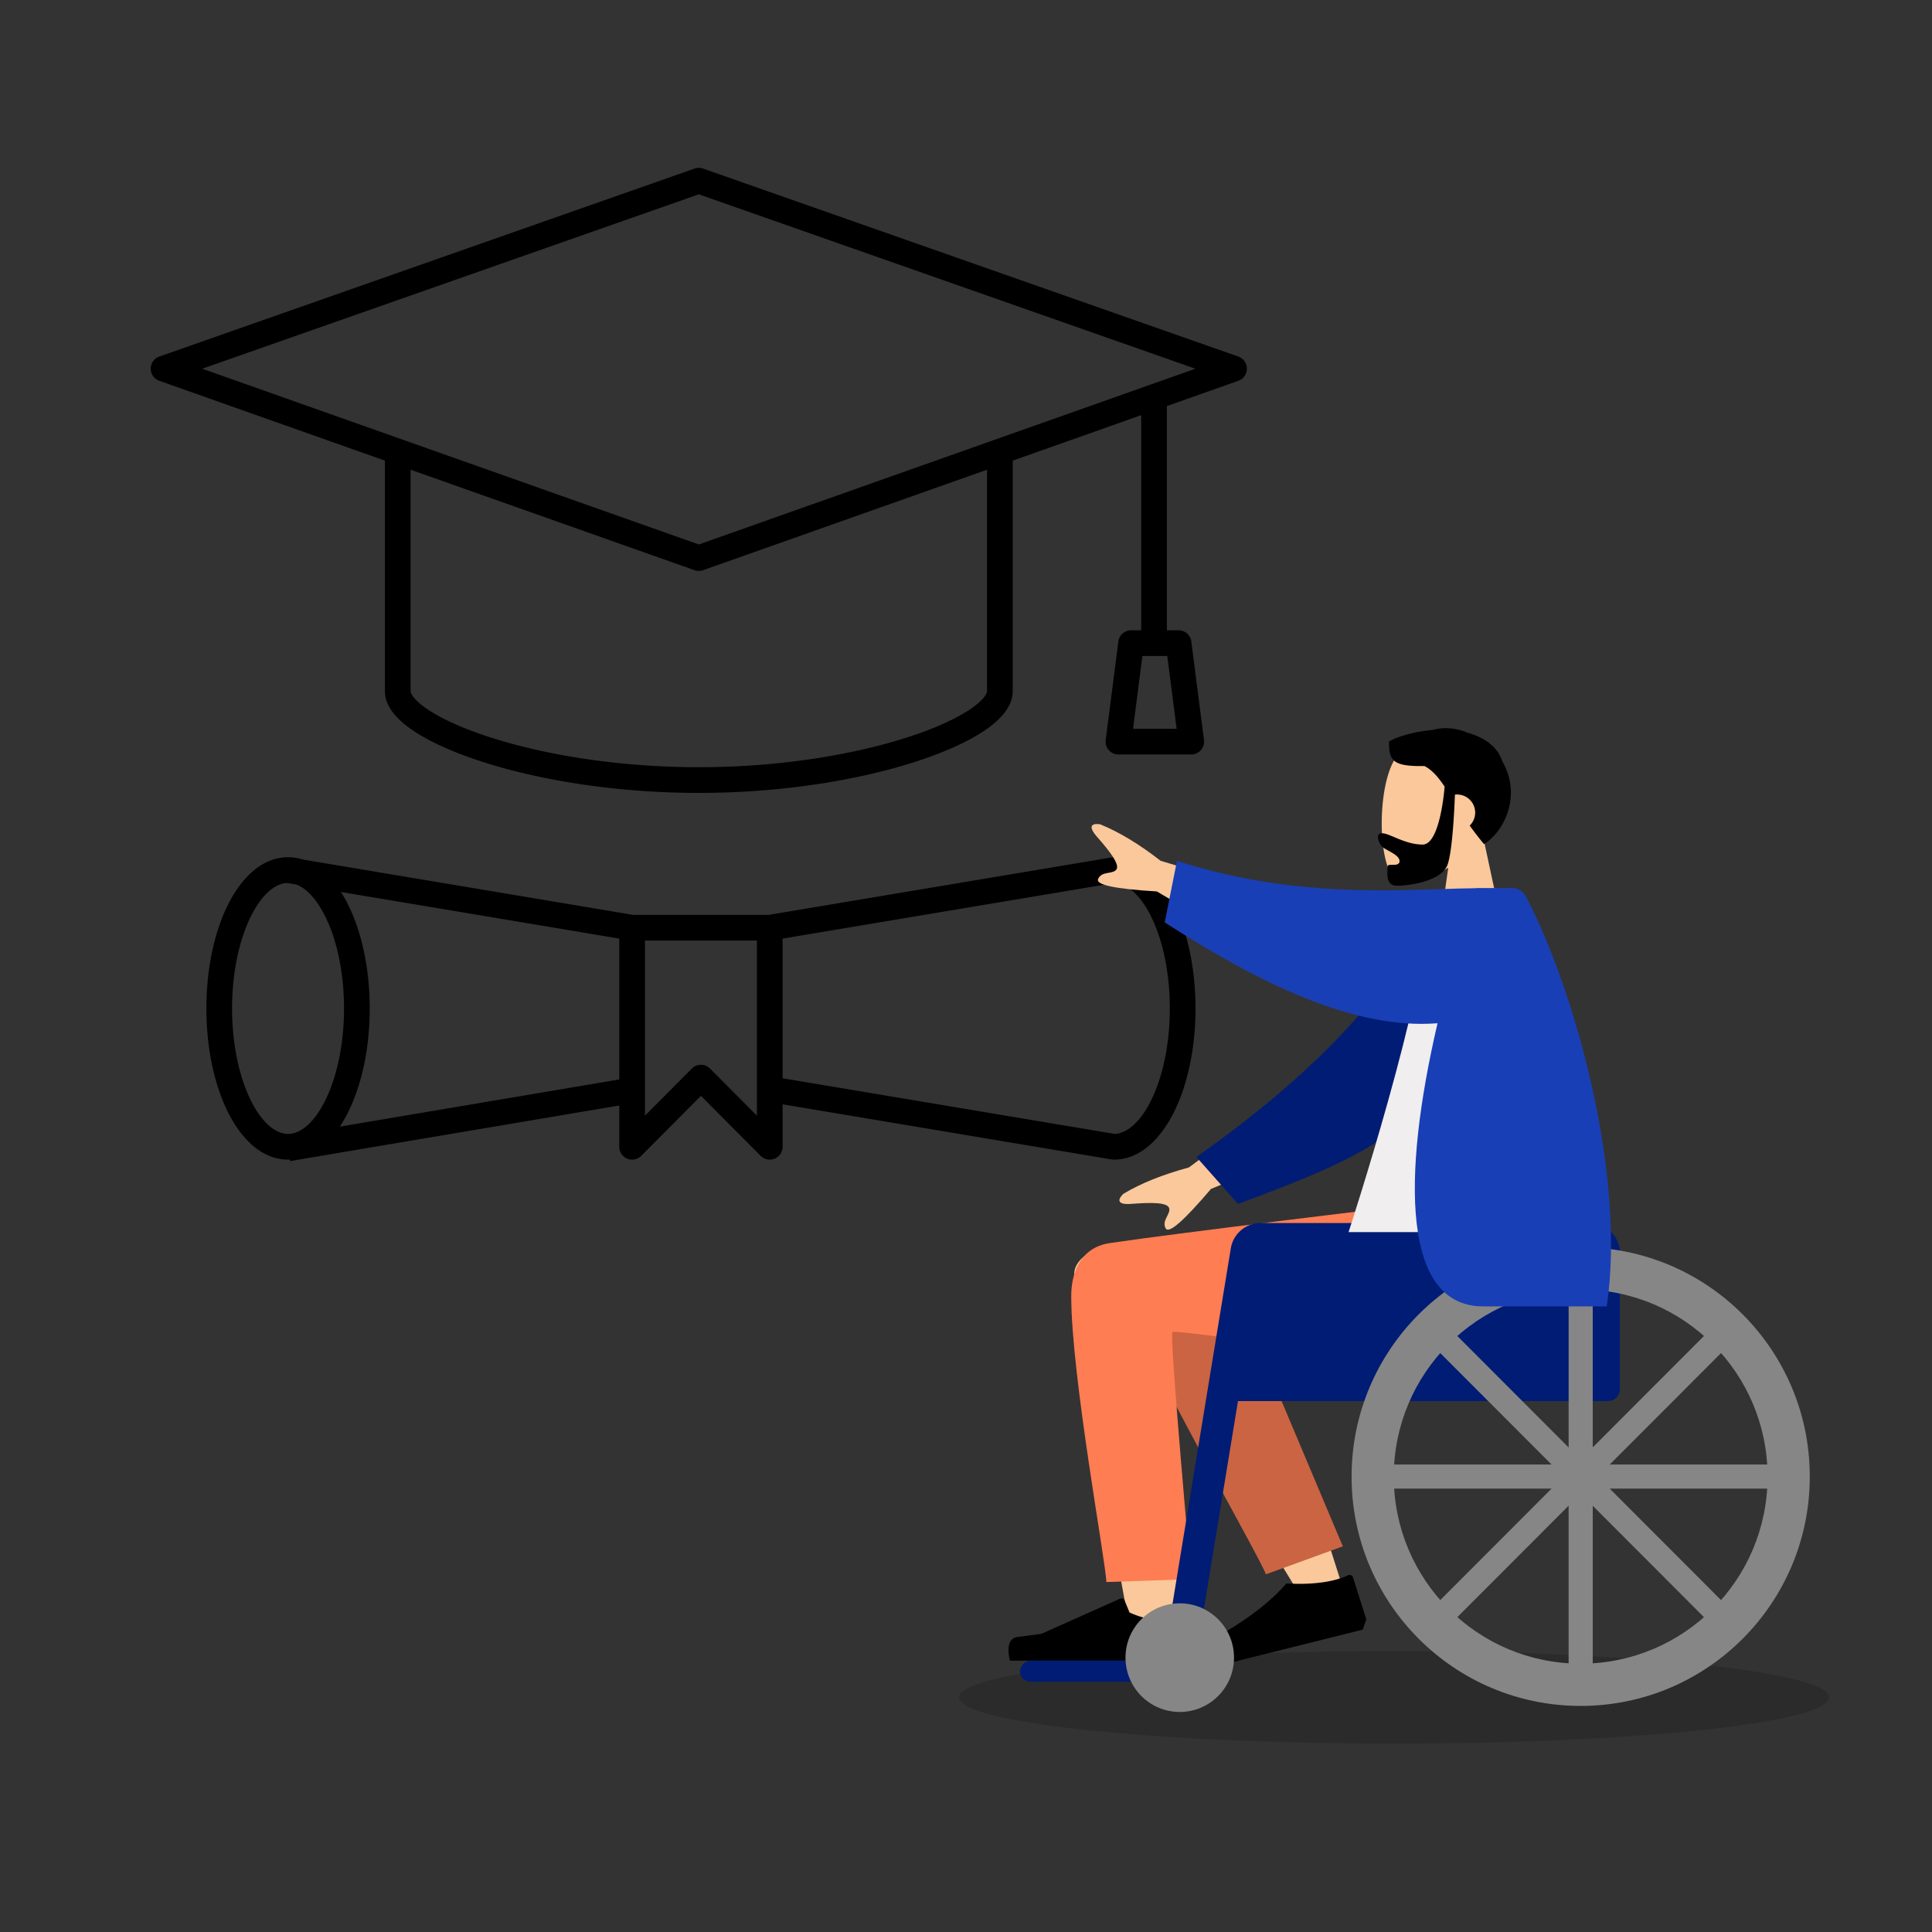
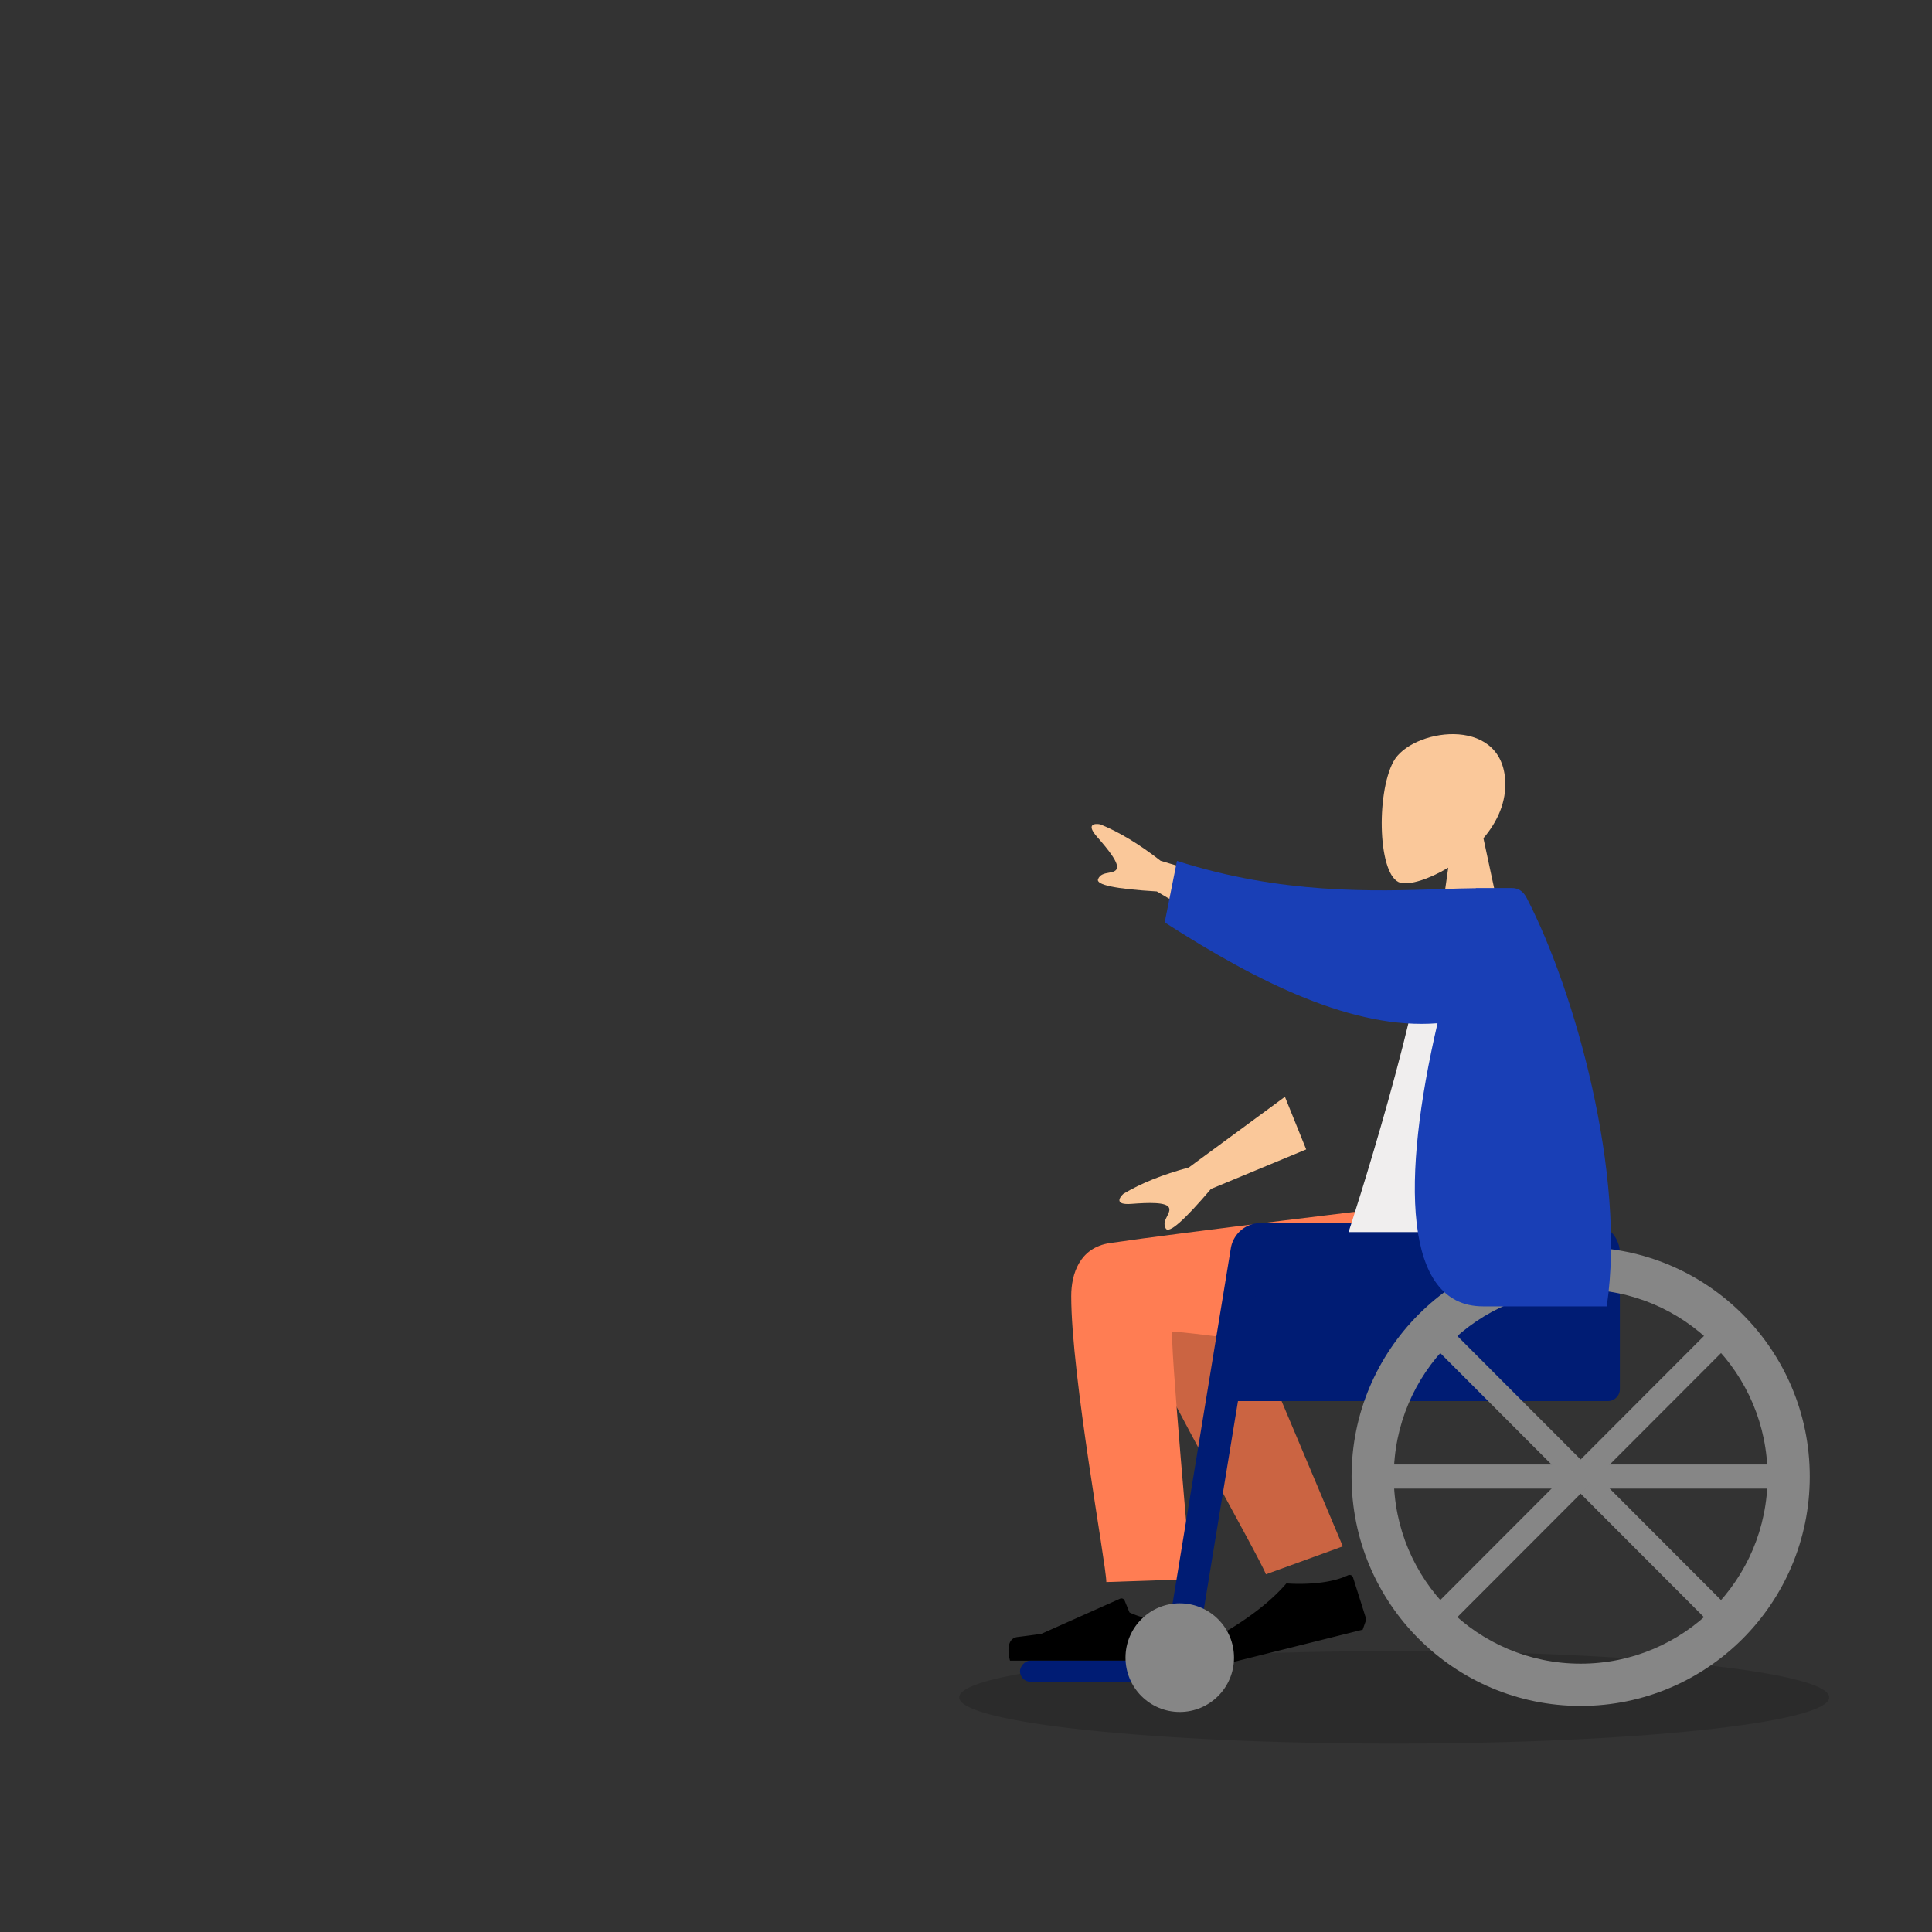
<svg xmlns="http://www.w3.org/2000/svg" width="564" height="564" fill="none">
  <rect width="100%" height="100%" fill="#333333" stroke="none" />
-   <path fill="#000" fill-rule="evenodd" d="M202.757 49.212a3.75 3.75 0 0 1 2.486 0l156.25 54.875a3.75 3.75 0 0 1 .008 7.073l-20.859 7.382V184h3.412a3.75 3.75 0 0 1 3.72 3.272l3.695 28.75a3.747 3.747 0 0 1-3.719 4.228H326.5a3.752 3.752 0 0 1-3.719-4.228l3.695-28.75a3.75 3.75 0 0 1 3.72-3.272h2.946v-62.804l-37.506 13.273v67.329c0 2.509-1.142 4.733-2.623 6.559-1.495 1.842-3.556 3.56-5.968 5.151-4.833 3.187-11.615 6.218-19.747 8.845-16.305 5.268-38.669 9.116-63.298 9.116s-46.993-3.848-63.298-9.116c-8.132-2.627-14.914-5.658-19.746-8.845-2.412-1.591-4.474-3.309-5.968-5.151-1.482-1.826-2.624-4.05-2.624-6.559v-67.329L46.499 111.16a3.75 3.75 0 0 1 .008-7.073zm-82.893 87.911v64.675c0 .174.088.773.948 1.833.846 1.044 2.238 2.274 4.273 3.616 4.063 2.68 10.151 5.459 17.923 7.969 15.503 5.009 37.083 8.753 60.992 8.753s45.489-3.744 60.992-8.753c7.772-2.51 13.861-5.289 17.923-7.969 2.035-1.342 3.427-2.572 4.274-3.616.86-1.06.947-1.659.947-1.833v-64.675l-82.885 29.331a3.76 3.76 0 0 1-2.502 0zm213.63 54.377-2.731 21.25h12.724l-2.731-21.25zM59.029 107.639 204 158.941l144.971-51.302L204 56.725zM73.242 267.5c-3.327 6.688-5.492 16.189-5.492 26.889s2.165 20.202 5.492 26.889c3.44 6.918 7.496 9.75 10.847 9.75 3.352 0 7.407-2.832 10.848-9.75 3.326-6.687 5.492-16.189 5.492-26.889s-2.166-20.201-5.492-26.889c-2.663-5.354-5.694-8.261-8.483-9.301l-2.64-.443c-3.296.151-7.225 3.014-10.572 9.744m15.17-16.578a14.2 14.2 0 0 0-4.323-.672c-7.743 0-13.732 6.209-17.562 13.91-3.945 7.93-6.277 18.623-6.277 30.229s2.332 22.299 6.277 30.229c3.83 7.701 9.819 13.91 17.562 13.91q.26 0 .52-.009l.072.429 96.105-16.223v12.053a3.749 3.749 0 0 0 6.408 2.644l17.431-17.522 17.431 17.522a3.75 3.75 0 0 0 6.408-2.644v-12.399l96.077 16.098q.308.051.62.051c7.743 0 13.733-6.209 17.563-13.91 3.944-7.93 6.276-18.623 6.276-30.229 0-11.607-2.332-22.299-6.276-30.23-3.83-7.7-9.82-13.909-17.563-13.909a4 4 0 0 0-.62.052l-100.139 16.776h-39.554zm11.102 9.465a39 39 0 0 1 2.138 3.773c3.944 7.93 6.277 18.623 6.277 30.229s-2.333 22.299-6.277 30.229a38 38 0 0 1-2.467 4.275l81.601-13.774v-41.117zm88.772 14.191v51.113l13.68-13.752a3.75 3.75 0 0 1 5.318 0l13.68 13.752v-51.113zm40.178-.576v40.773l96.971 16.247c3.297-.151 7.226-3.014 10.573-9.744 3.327-6.687 5.492-16.189 5.492-26.889s-2.165-20.202-5.492-26.89c-3.347-6.729-7.276-9.592-10.573-9.743z" clip-rule="evenodd" />
  <path fill="#000" d="M407 509.004c-70.14 0-127-6.044-127-13.5s56.86-13.5 127-13.5 127 6.044 127 13.5-56.86 13.5-127 13.5" opacity=".15" />
  <path fill="#FAC89A" fill-rule="evenodd" d="M422.777 253.297c-5.698 3.438-11.297 5.1-13.926 4.421-6.59-1.7-7.196-25.838-2.097-35.354s31.315-13.664 32.636 5.19c.459 6.544-2.286 12.384-6.34 17.149l7.27 33.928H419.2z" clip-rule="evenodd" />
-   <path fill="#000" fill-rule="evenodd" d="M421.721 229.635c-1.827-2.723-3.581-4.801-5.862-6.007-9.285.147-10.372-1.52-10.372-7.136 1.5-1.075 6.791-2.884 12.717-3.392 3.023-.867 6.604-.704 10.054.741 4.258 1.21 8.709 3.526 10.302 8.403 5.763 9.956.544 20.609-5.351 24.15a80 80 0 0 1-4.16-5.391 5.27 5.27 0 0 0 1.591-3.782 5.283 5.283 0 0 0-5.913-5.248c-.132 3.65-.672 15.999-2.09 20.289-1.672 5.057-11.431 6.299-14.834 6.299-2.94 0-2.839-2.787-2.768-4.785.011-.287.02-.558.02-.803 0-.51.663-.509 1.412-.507.973.002 2.09.004 2.09-1.113 0-1.218-1.68-2.152-3.184-2.988-.939-.521-1.808-1.004-2.158-1.494-1.103-1.546-1.475-3.631.189-3.631.91 0 2.158.525 3.66 1.156 2.267.954 5.111 2.151 8.241 2.151 5.171 0 6.401-16.703 6.416-16.912" clip-rule="evenodd" />
-   <path fill="#FAC89A" fill-rule="evenodd" d="M343.337 417.54c1.638 17.921.001 56.442-.88 67.554-.553 6.983-10.06 5.155-10.948-.434-.15-.947-.763-4.273-1.677-9.237-4.482-24.339-16.211-88.036-16.232-103.525-.01-7.102 15.784-12.781 22.102-4.202 5.195-3.653 12.568-4.633 17.114 2.745 3.442 5.586 11.619 21.442 20.339 39.958 7.64 16.221 19.577 55.598 19.577 55.598l-10.134 4.635s-25.034-40.296-40.797-68.549a968 968 0 0 1 1.536 15.457" clip-rule="evenodd" />
  <path fill="#CB6442" fill-rule="evenodd" d="m392.007 451.42-34.784-82.497c-8.333-13.42-31.696 2.731-28.855 10.514 6.452 17.672 39.263 74.881 41.186 80.145z" clip-rule="evenodd" />
  <path fill="#FF7D53" fill-rule="evenodd" d="M312.719 378.34c0 23.383 10.238 78.349 10.245 83.498l24.8-.838s-6.502-71.683-5.484-72.169c1.527-.728 62.609 8.464 80.928 9.158 26.417 1.001 37.345-15.224 38.231-46.014H410.27s-65.633 7.843-86.273 10.91c-8.836 1.313-11.278 9.014-11.278 15.455" clip-rule="evenodd" />
  <path fill="#000" fill-rule="evenodd" d="m398.859 472.754-3.876-12.272c-.193-.611-.904-.886-1.483-.61-7.015 3.343-17.963 2.36-17.963 2.36-8.327 9.697-22.004 16.671-27.164 19.082-1.09.509-1.528 1.846-.93 2.889l2.059 3.596 30.506-7.615 17.795-4.442zm-57.736-1.706c1.075-.465 2.35.011 2.744 1.115.629 1.761 1.412 4.243 1.412 5.67 0 2.384-.793 6.956-.793 6.956h-49.633s-1.935-6.404 2.233-6.915a291 291 0 0 0 6.926-.922l22.956-10.245a1 1 0 0 1 1.332.532l1.436 3.487s3.858 1.803 6.271 1.803c1.396 0 3.549-.804 5.116-1.481" clip-rule="evenodd" />
  <rect width="46.64" height="6.167" fill="#001C74" rx="3.084" transform="matrix(-1 0 0 1 344.4 484.787)" />
  <path fill="#001C74" d="M472.881 365.849c0-4.865-3.94-8.81-8.8-8.81h-94.16c-4.86 0-8.8 3.945-8.8 8.81v43.17h108.24a3.52 3.52 0 0 0 3.52-3.524z" />
  <path fill="#001C74" fill-rule="evenodd" d="M369.921 357.039h-1.931a8.8 8.8 0 0 0-8.683 7.383l-19.306 117.722h9.403" clip-rule="evenodd" />
  <path fill="#868686" fill-rule="evenodd" d="M344.4 499.766c-8.748 0-15.84-7.1-15.84-15.859 0-8.758 7.092-15.858 15.84-15.858s15.84 7.1 15.84 15.858-7.092 15.859-15.84 15.859m50.16-68.721c0 36.98 29.944 66.958 66.88 66.958 36.937 0 66.88-29.978 66.88-66.958s-29.943-66.957-66.88-66.957-66.88 29.978-66.88 66.957m12.32 0c0 30.168 24.428 54.624 54.56 54.624S516 461.213 516 431.045c0-30.167-24.427-54.623-54.56-54.623-30.132 0-54.56 24.456-54.56 54.623" clip-rule="evenodd" />
-   <path fill="#868686" d="M464.961 372.898h-7.04v116.295h7.04z" />
  <rect width="7.044" height="116.227" fill="#868686" rx="2" transform="matrix(-.707 .708 .707 .708 422.86 387.439)" />
  <rect width="7.048" height="116.16" fill="#868686" rx="2" transform="matrix(0 1 1 0 403.359 427.521)" />
  <rect width="7.044" height="116.227" fill="#868686" rx="2" transform="matrix(.707 .708 .707 -.708 417.883 469.67)" />
  <path fill="#FAC89A" fill-rule="evenodd" d="m338.804 251.285 33.356 10.025-8.516 14.203-25.935-15.28q-18.159-1.083-17.16-3.586c.562-1.407 1.899-1.647 3.13-1.868.959-.172 1.855-.333 2.269-1.025.948-1.58-2.374-5.694-5.692-9.463-3.319-3.77-.663-3.945.941-3.643q8.274 3.363 17.607 10.637m8.233 89.538 28.07-20.637 6.205 15.357-27.797 11.54q-11.792 13.869-13.188 11.563c-.784-1.296-.171-2.51.394-3.627.44-.871.851-1.683.548-2.431-.69-1.709-5.971-1.529-10.975-1.144s-3.546-1.844-2.339-2.945q7.661-4.592 19.082-7.676" clip-rule="evenodd" />
-   <path fill="#001C74" fill-rule="evenodd" d="M418.706 264.611c-15.286 28.536-37.39 50.411-69.436 73.151l12.134 13.697c35.78-13.312 54.664-21.344 63.937-48.305 2.328-6.766 3.955-28.337 5.35-39.686z" clip-rule="evenodd" />
-   <path fill="#F0EEEE" fill-rule="evenodd" d="M461.441 359.684h-67.76s23.024-70.298 23.523-96.496c.017-.891 1.659-2.46 2.386-2.254 7.971 2.254 17.06-1.686 17.06-1.686 16.064 25.865 21.619 57.711 24.791 100.436" clip-rule="evenodd" />
+   <path fill="#F0EEEE" fill-rule="evenodd" d="M461.441 359.684h-67.76s23.024-70.298 23.523-96.496" clip-rule="evenodd" />
  <path fill="#193FB6" fill-rule="evenodd" d="M419.653 298.709c-10.583 45.449-10.095 82.653 13.269 82.653h36.13c5.738-38.608-9.343-92.139-23.324-119.14-.534-1.031-1.671-2.974-4.349-2.974h-10.498l-.014.041c-3.159.026-6.638.142-10.405.267-19.397.645-46.441 1.544-76.873-8.238l-3.588 17.95c27.467 17.686 55.281 31.387 79.652 29.441" clip-rule="evenodd" />
</svg>